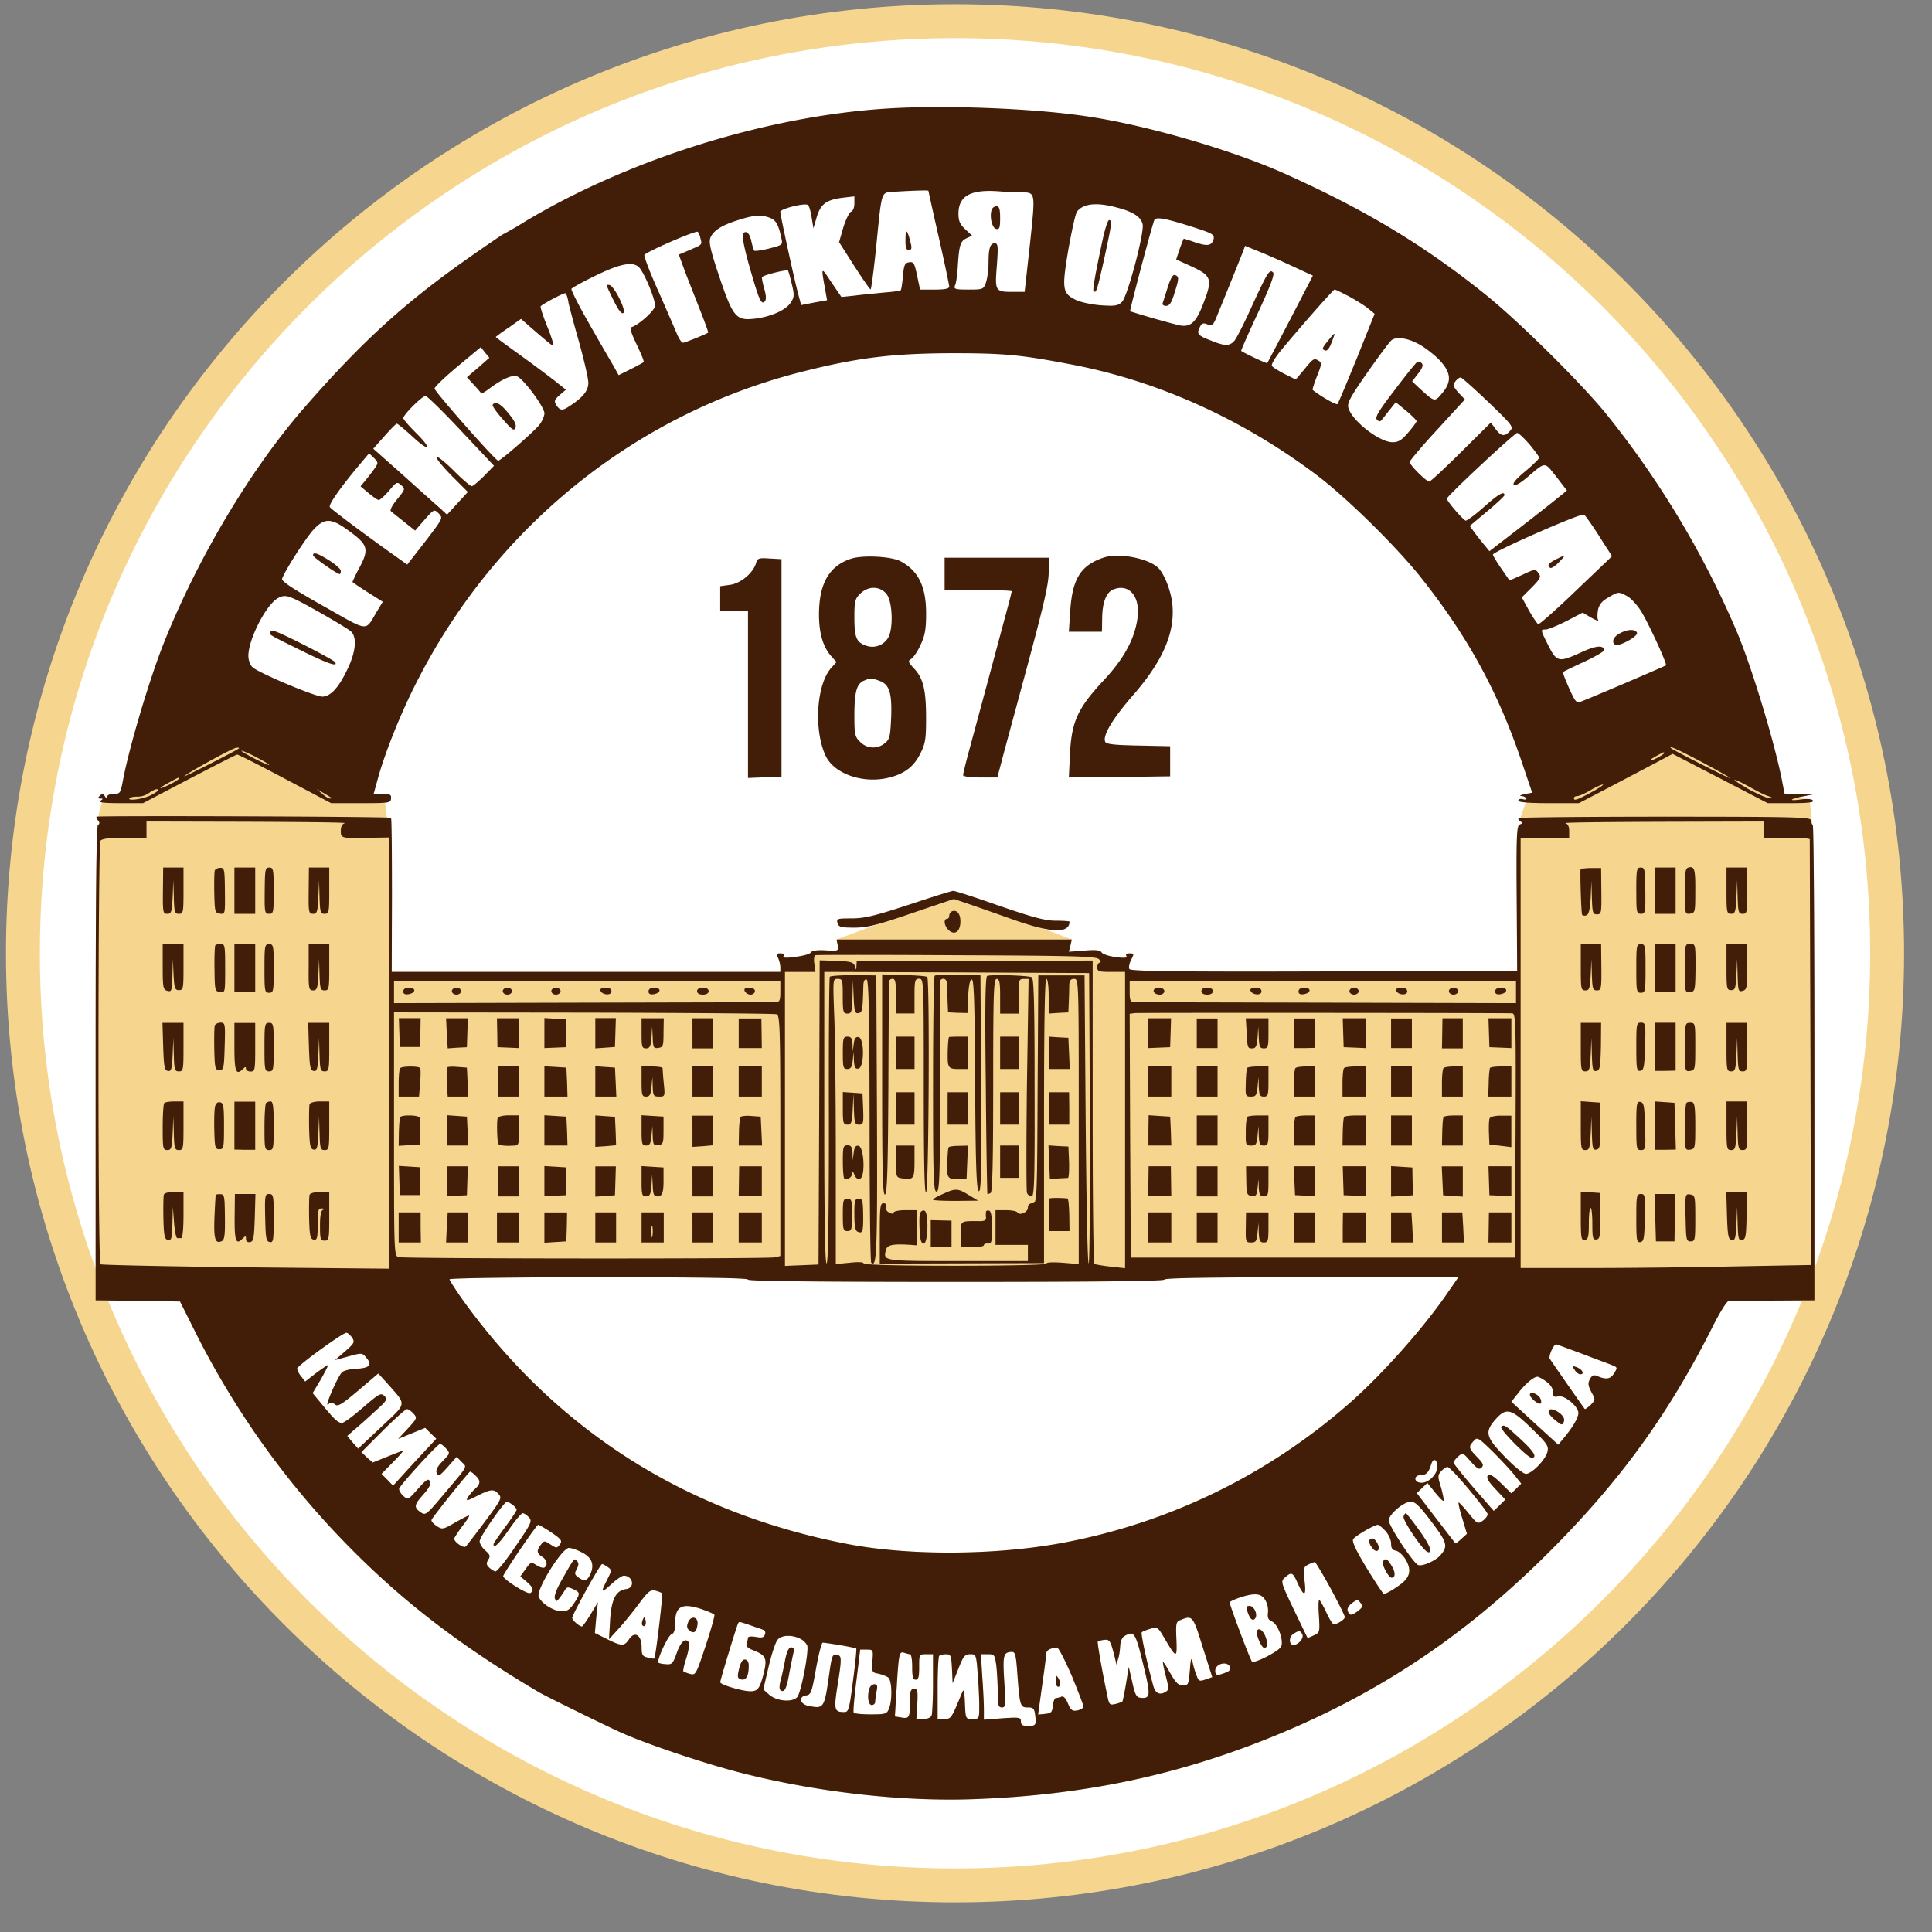
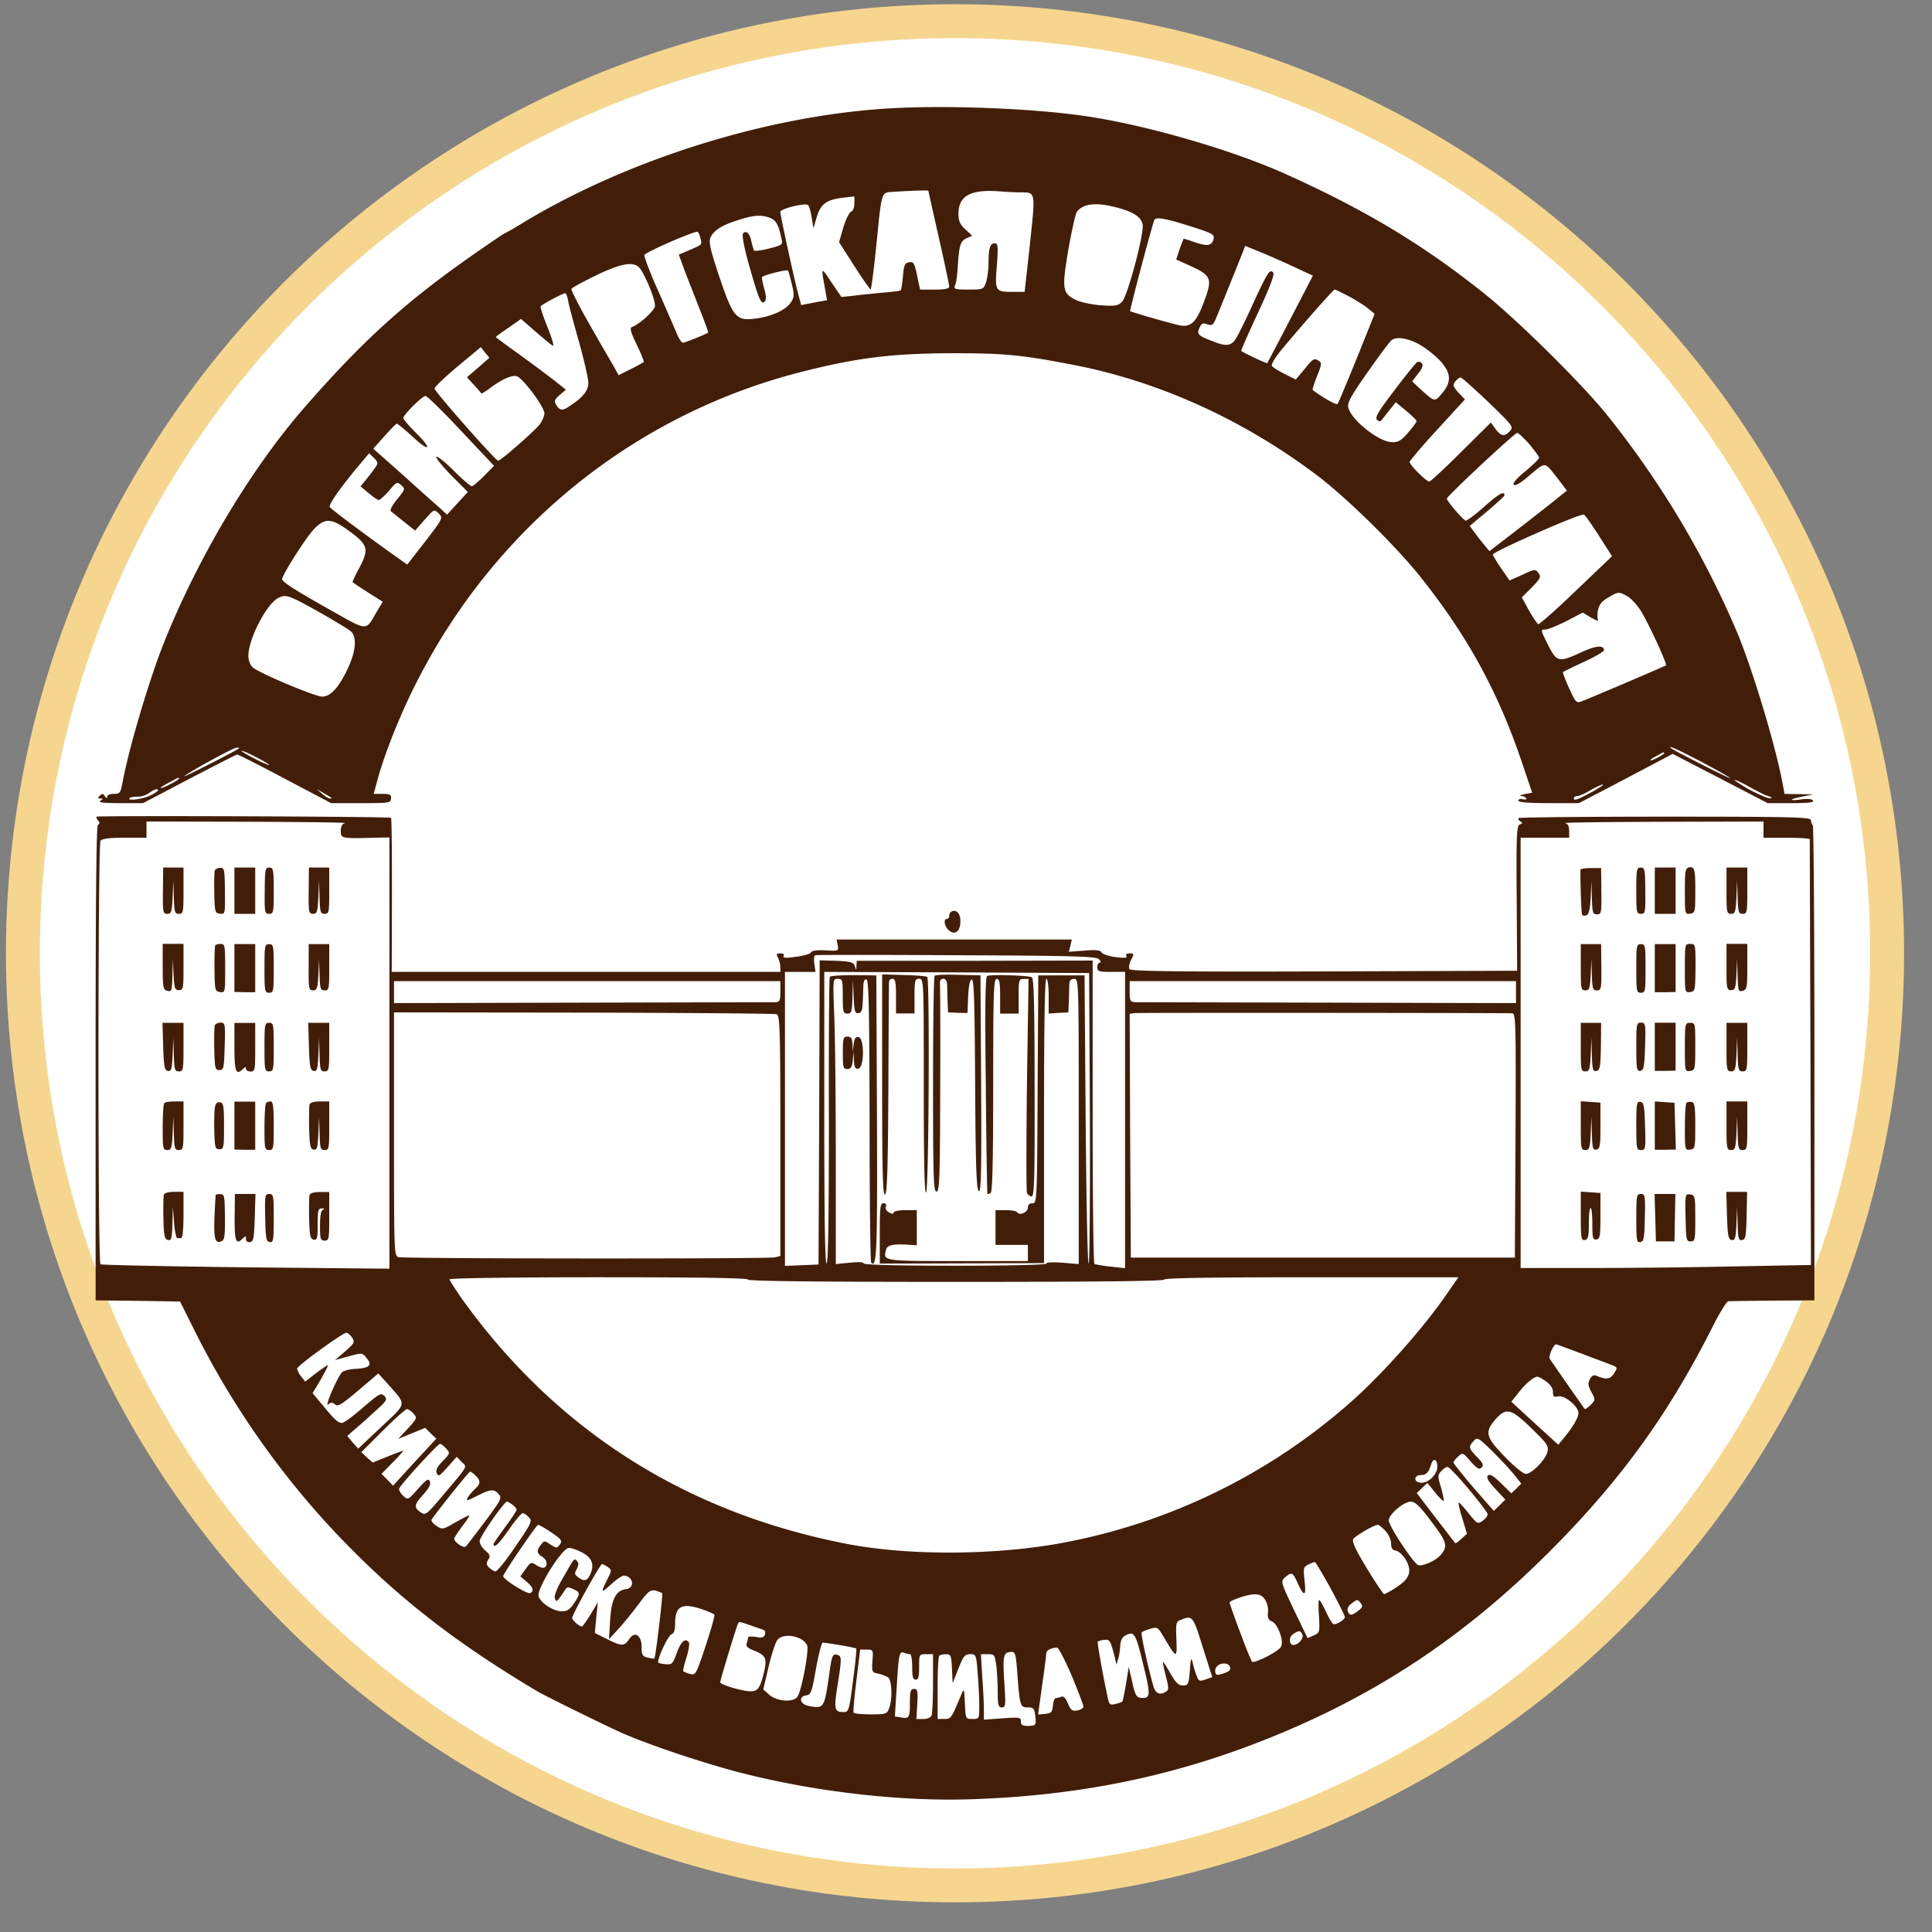
<svg xmlns="http://www.w3.org/2000/svg" width="57" height="57" fill="none" viewBox="0 0 57 57">
  <rect x="0" y="0" width="57" height="57" fill="#808080" stroke="none" />
  <g clip-path="url(#a)">
    <path fill="#fff" stroke="#f6d68e" d="M28.176.625c15.188 0 27.5 12.312 27.5 27.5s-12.312 27.5-27.5 27.5-27.5-12.312-27.5-27.5 12.312-27.5 27.5-27.5Z" />
-     <path fill="#421e09" d="M26.715 7.047c-.007.253.02.328.096.328.082 0 .095-.048.061-.191q-.155-.626-.157-.137M29.261 6.18c-.075.198.007.553.13.574.095.02.116-.028.116-.321 0-.266-.028-.348-.103-.348a.16.16 0 0 0-.143.095M32.55 6.984c-.238 1.106-.32 1.57-.286 1.604.075.075.102-.007.314-.955.218-1.004.239-1.14.143-1.14-.034 0-.109.225-.17.491M34.455 8.464c-.068.218-.137.43-.15.47-.02.055.02.09.095.09.103 0 .164-.09.246-.362.143-.444.143-.499.027-.546-.068-.028-.13.082-.218.348M17.904 8.426c0 .027.096.232.212.464.143.286.232.389.28.34.081-.081-.267-.77-.403-.818-.048-.014-.089-.007-.089.014M39.26 9.957c-.26.313-.273.34-.171.382.061.027.13-.055.197-.232.116-.3.116-.32-.027-.15M14.533 11.946c-.014.027.116.219.3.423.273.314.334.355.375.253.034-.082-.027-.212-.204-.423-.232-.294-.396-.376-.471-.253M45.907 16.502c-.225.116-.273.184-.17.252.033.02.15-.054.252-.163.224-.232.218-.239-.082-.089M9.236 16.385c0 .054.71.552.785.552.02 0 .034-.04.034-.095s-.157-.191-.34-.307c-.349-.219-.479-.26-.479-.15M47.784 18.689c-.191.102-.246.26-.13.334.11.062.683-.252.642-.354-.048-.117-.28-.11-.512.02M7.974 18.647c-.048.075-.055.068.928.553.785.389 1.078.484.983.334-.041-.068-1.386-.764-1.713-.887-.096-.041-.178-.041-.198 0M25.118 16.481c-.662.212-.962.744-.955 1.686.006.546.13.942.375 1.208l.143.157-.143.157c-.45.478-.54 1.843-.177 2.614.252.526 1.085.819 1.829.648.477-.109.764-.32.962-.716.15-.3.17-.43.17-1.051 0-.826-.081-1.174-.361-1.468-.17-.184-.178-.218-.082-.273.061-.034.191-.218.28-.416.13-.28.164-.457.164-.928 0-.805-.232-1.263-.758-1.543-.28-.143-1.112-.184-1.447-.075m1.038 1.044c.184.233.204 1.072.034 1.31a.54.54 0 0 1-.642.212c-.286-.102-.341-.238-.341-.846 0-.457.02-.539.17-.682.233-.24.587-.232.779.007m-.212 2.56c.293.102.375.348.348 1.085-.027.56-.04.642-.191.758a.53.53 0 0 1-.723-.041c-.157-.15-.171-.219-.171-.778 0-.697.068-.942.287-1.03.204-.083.204-.083.45.006M32.571 16.447c-.682.225-.935.621-.996 1.583l-.041.608h.976l.007-.362c0-.505.122-.819.354-.894.45-.164.772.225.69.846s-.403 1.215-1.03 1.877c-.731.792-.915 1.18-.963 2.13l-.034.703 1.494-.014 1.495-.02v-.888l-.942-.02c-.73-.014-.948-.041-.976-.116-.075-.185.232-.69.82-1.365.893-1.024 1.255-1.87 1.16-2.717-.041-.348-.205-.798-.383-1.01-.245-.3-1.167-.491-1.63-.341M22.306 16.613c-.088.293-.443.593-.764.641l-.294.041v.737h.82v4.921l.498-.02.491-.02v-6.416l-.355-.02c-.314-.021-.355-.008-.396.136M27.869 16.932v.477h.99c.545 0 .989.014.989.034s-.061.273-.143.567c-.232.867-.935 3.48-1.12 4.156-.095.348-.17.662-.17.703s.211.069.505.069h.505l.177-.67c.096-.361.321-1.187.492-1.822.716-2.634.846-3.194.846-3.59v-.402h-3.071z" />
-     <path fill="#f6d68e" d="M3.042 23.581c-.014.014-.187.581-.146.63q.074.08-.007.129c-.048.027-.068 2.232-.068 7.03v6.995l1.242.014 1.249.02.478.956a25 25 0 0 0 3.89 5.63c1.802 1.952 3.617 3.4 6.21 4.935.185.11 1.762.887 2.355 1.16.744.348 2.553.956 3.665 1.236 2.212.56 4.737.846 6.846.764 3.058-.11 5.767-.655 8.463-1.713 3.296-1.29 5.965-3.05 8.531-5.624 2.089-2.095 3.515-4.075 4.825-6.695.185-.355.37-.656.417-.656.04-.006.635-.013 1.31-.02l1.229-.007v-6.982c0-3.842-.02-7.01-.048-7.036-.027-.028-.089-.711-.089-.766-.682 0-4.228-1.631-4.228-1.631s-4.075 1.61-4.095 1.631c-.027.02-.27.622-.215.65.068.047.068.061-.02.095s-.103.32-.089 2.177l.014 2.137-5.7.02c-4.36.014-5.698-.007-5.74-.068-.026-.041-.006-.164.049-.273.095-.178.088-.191-.041-.191-.089 0-.13.027-.096.075.034.061-.048.068-.32.034-.205-.027-.39-.089-.417-.143-.04-.062-.17-.076-.505-.048l-.457.034.047-.184.041-.178-3.446-1.303-3.495 1.303.034.17c.028.171.021.171-.354.151-.26-.014-.403.007-.437.061-.027.048-.232.103-.45.13-.294.041-.39.034-.355-.027.034-.048-.007-.075-.096-.075-.116 0-.13.02-.068.13a.8.8 0 0 1 .068.272v.144H11.557l.007-2.26c0-1.242-.205-2.819-.226-2.833-.017-.02-2.441-1.083-4.328-1.619-1.205.621-3.948 1.603-3.968 1.62m19.98 5.673c0 .273.226-.382.097-.376l-5.7.014-5.794.055h11.398zm21.705.013.02-.436h-5.685l-5.692-.014c-.137-.007-.041.71-.041.437v-.307h11.398zm-22.66 8.484c0 .048 2.096.068 6.143.068s6.142-.02 6.142-.068 1.488-.068 4.334-.068h4.341l-.293.423c-.71 1.05-1.986 2.484-2.962 3.33a17.74 17.74 0 0 1-8.457 4.089c-1.952.361-4.477.375-6.279.034-4.777-.915-8.613-3.344-11.404-7.235-.198-.286-.369-.546-.369-.58s1.857-.061 4.402-.061c2.887 0 4.402.02 4.402.068M10.39 39.464c.082.137.061.17-.212.41l-.293.252.402-.11c.396-.108.403-.108.533.056.17.204.082.293-.328.313-.17.007-.355.055-.403.103-.136.143-.525 1.044-.409.949.082-.069.123-.069.205 0 .082.068.198 0 .69-.417l.586-.498.273.3c.573.655.587.546-.184 1.276l-.683.642-.164-.184-.157-.191.192-.17c.109-.09.382-.328.6-.533.376-.335.403-.376.3-.478-.102-.096-.15-.068-.634.348-.28.246-.56.45-.615.45-.116 0-.232-.109-.6-.56l-.266-.32.245-.41c.13-.231.226-.416.205-.416-.02 0-.177.11-.355.24l-.314.245-.123-.157a.6.6 0 0 1-.116-.225c0-.082 1.345-1.058 1.454-1.058.041 0 .116.068.17.143m36.254.464c.39.15.799.3.901.341.184.075.184.075.075.253-.116.17-.225.191-.518.068-.075-.034-.137-.007-.191.096-.069.123-.055.198.04.382.123.225.123.232-.02.382-.089.082-.164.137-.177.116-.055-.068-.983-1.399-1.031-1.48-.041-.076.11-.424.191-.424.014 0 .341.123.73.266m-1.023.833c.122.088.197.198.197.307 0 .136.028.157.157.13.178-.048.594.293.594.491 0 .136-.164.416-.43.737l-.164.198-.696-.635-.689-.634.212-.267c.211-.273.45-.47.56-.47.033 0 .15.06.259.143m-33.423.942c.117.13.11.143-.163.443l-.287.307.396-.163.402-.164.164.164.164.157-.641.689-.635.696-.17-.177-.171-.171.334-.341c.184-.184.32-.342.3-.342s-.232.082-.47.178l-.424.17-.17-.15-.164-.157.634-.634c.349-.348.67-.635.71-.635.041 0 .13.061.191.13m32.993.443c.464.45.505.519.464.69-.062.239-.464.648-.635.648-.075 0-.348-.218-.621-.505-.567-.58-.6-.73-.28-1.099.32-.362.464-.328 1.072.266m-.52 1.358.212.267-.143.143-.15.143-.307-.3c-.225-.218-.328-.28-.382-.225-.055.054 0 .164.218.396l.294.314-.171.17-.17.164-.595-.682c-.327-.383-.593-.717-.593-.744s.061-.11.136-.178c.137-.123.144-.116.369.143.19.212.252.253.32.185.076-.075.048-.13-.13-.314-.252-.26-.258-.3-.102-.471.11-.123.13-.11.553.3.24.239.526.546.642.69m-31.51-.77c.123.136.123.143-.103.375-.157.163-.211.266-.17.355.04.109.082.081.314-.178l.273-.307.143.15c.17.164.218.075-.553.99-.47.56-.512.593-.641.505-.219-.144-.212-.226.054-.519.178-.198.24-.314.205-.396-.04-.102-.095-.068-.348.212-.294.334-.3.334-.437.211-.075-.068-.13-.163-.123-.211.028-.11 1.14-1.324 1.208-1.324.028 0 .11.061.178.136m29.245.538c0 .24-.287.506-.505.471-.205-.027-.184-.225.02-.225.157 0 .233-.075.307-.328.062-.19.178-.136.178.082m.921.656c.3.361.553.689.56.737.014.047-.055.136-.136.198-.157.109-.164.102-.424-.219-.15-.184-.28-.327-.293-.314-.014.014.034.232.11.471l.136.45-.164.15c-.089.083-.17.144-.184.124-.014-.014-.274-.355-.58-.751l-.553-.724.157-.15.156-.15.226.28c.123.15.232.266.252.246.014-.014-.02-.191-.075-.39-.102-.327-.102-.368.007-.484.061-.068.143-.123.184-.123.048 0 .321.294.621.649m-29.3-.396c.158.143.158.246-.02.402-.075.069-.17.185-.211.253-.055.102-.014.096.28-.055.409-.204.497-.211.64-.047.096.109.07.163-.402.798-.28.375-.539.71-.573.744-.061.061-.341-.13-.341-.232 0-.027.109-.191.239-.369.136-.17.225-.314.197-.314s-.211.096-.416.212c-.355.205-.375.205-.54.096-.095-.062-.163-.144-.15-.178.028-.082 1.1-1.42 1.14-1.426.021 0 .09.048.158.116m1.1.867c.06.047.115.116.115.143s-.15.26-.34.512c-.185.252-.342.477-.342.505 0 .143.17-.02.457-.437.178-.26.362-.478.403-.478.04 0 .123.055.184.123.103.11.075.17-.403.867-.28.416-.546.744-.593.73a.6.6 0 0 1-.185-.123c-.075-.075-.082-.123-.02-.225.068-.102.054-.15-.089-.273-.088-.075-.164-.198-.164-.273 0-.13.724-1.167.806-1.167.027 0 .102.048.17.096m27.108.498c.465.614.492.723.26.99-.144.163-.533.334-.655.286-.144-.055-.867-1.153-.867-1.317 0-.178.443-.553.648-.553.13 0 .266.13.614.594m-25.969.314c.3.205.328.245.253.355-.089.116-.103.116-.28 0s-.184-.116-.28.006c-.136.178-.123.253.034.355.144.09.178.253.068.321-.034.02-.136-.007-.232-.068-.157-.102-.17-.102-.32.11l-.157.218.184.156c.198.171.225.267.11.335-.083.054-.834-.423-.8-.505.062-.157.983-1.508 1.031-1.508.027 0 .205.102.39.225m24.604-.048c.096.102.171.266.171.375 0 .137.034.191.143.212.082.014.205.13.287.26.198.347.123.566-.273.818a2 2 0 0 1-.362.205c-.027 0-.252-.341-.512-.764-.327-.54-.443-.792-.402-.86.061-.096.62-.423.73-.423.027 0 .13.081.218.177m-23.737.621q.47.215.293.635c-.095.225-.184.252-.368.116-.11-.082-.116-.116-.041-.246.055-.116.061-.177.007-.232-.089-.089-.062-.123-.41.485-.184.313-.273.546-.245.614.04.102.054.102.143-.02.061-.076.13-.185.164-.24.047-.075.088-.081.232-.013.218.095.218.136.02.43-.13.184-.205.232-.375.225-.246-.014-.6-.246-.662-.437-.069-.218.69-1.433.894-1.433.061 0 .218.048.348.116m22.12 1.072c.232.43.423.812.423.853 0 .068-.212.211-.328.211-.034 0-.13-.157-.218-.348-.089-.19-.184-.355-.205-.368-.027-.014-.034.19-.013.464.027.484.027.498-.15.58l-.185.082-.402-.833c-.396-.833-.396-.84-.26-.962.191-.164.225-.15.362.157q.295.646.211-.048c-.04-.382-.034-.41.11-.485a1 1 0 0 1 .19-.075c.021-.007.226.342.465.771m-21.321-.622c.122.09.116.103-.021.376-.198.389-.184.41.13.123.15-.137.314-.246.361-.246.273.007.342.355.075.396-.307.04-.436.293-.477.908l-.034.573.28-.307c.156-.17.423-.498.6-.737.28-.376.341-.423.491-.39a.8.8 0 0 1 .198.076c.028.027-.19 1.883-.232 1.924-.006.014-.095 0-.198-.027-.15-.034-.177-.075-.177-.307 0-.355-.205-.485-.369-.232-.143.212-.218.212-.655-.007l-.355-.177.041-.458.048-.45-.212.355c-.122.198-.238.361-.259.361-.082-.006-.287-.184-.287-.252 0-.102.826-1.59.88-1.59.028 0 .103.04.171.088m19.396.97a.63.63 0 0 1 .082.368c-.02.157.007.219.116.266.184.082.362.594.266.751-.082.143-.791.498-.853.437-.061-.062-.682-1.734-.662-1.754.089-.082.54-.232.717-.232.163-.007.252.034.334.164m2.744.32c-.198.15-.253.15-.307.014q-.042-.114.123-.239c.15-.116.17-.116.252-.007.075.096.062.13-.068.232m-19.35-.04c.178.06.335.13.356.156.013.035-.103.444-.26.922-.28.84-.293.867-.457.826a1 1 0 0 1-.198-.075c-.02-.014.02-.198.089-.403.061-.205.096-.41.075-.444-.096-.157-.232-.047-.355.287-.116.328-.143.362-.32.348-.11-.007-.212-.027-.226-.048-.061-.061.287-.812.39-.84.067-.02.102-.115.102-.32 0-.512.204-.614.805-.41m14.763 1.119.28.88-.198.068c-.177.062-.204.055-.266-.116a2.6 2.6 0 0 1-.116-.389c-.04-.163-.055-.116-.082.24-.034.416-.048.443-.205.443-.13 0-.211-.082-.368-.355-.11-.198-.212-.348-.218-.341-.014.013.027.198.081.416.09.334.09.41.014.457-.184.123-.32.062-.382-.163-.184-.67-.375-1.55-.341-1.584.02-.02.136-.068.252-.102.212-.062.225-.048.403.252.375.635.389.635.368.062-.02-.492-.013-.526.137-.58.334-.137.355-.116.641.812m-13.343-.649c.164.062.342.116.383.137.048.014.068.082.04.136-.027.09-.095.103-.266.069-.136-.02-.232-.014-.232.027 0 .034-.02.11-.04.17-.028.076.034.137.232.212.334.137.375.225.28.635-.117.47-.178.56-.397.56-.238 0-.894-.192-.894-.267 0-.068.485-1.658.526-1.733.034-.062.02-.062.368.054m16.285.28c.04.11-.13.3-.266.3-.13 0-.144-.225-.02-.313.17-.123.231-.123.286.013m-4.702.86c.232.942.225 1.03-.09.997-.108-.014-.156-.11-.231-.465l-.103-.443-.082.505c-.047.273-.095.512-.109.519a1 1 0 0 1-.204.068c-.171.04-.185.027-.246-.287-.143-.669-.294-1.535-.273-1.556a.6.6 0 0 1 .184-.048c.17-.02.191.014.32.526l.049.205.047-.171c.035-.096.055-.266.062-.389.007-.13.054-.246.13-.287.28-.163.32-.102.546.826m-10.129-.75a.46.46 0 0 1 .219.204c.054.184-.185 1.42-.3 1.529-.15.157-.594.116-.813-.068l-.184-.164.157-.669c.089-.375.205-.73.266-.799.116-.136.41-.15.655-.034m1.195.197c.245.041.464.09.47.096.014.014-.027.444-.095.949-.11.86-.13.928-.26.928-.3 0-.313-.062-.184-.867.103-.648.103-.771.02-.805-.177-.069-.197-.035-.279.56-.143 1.003-.157 1.016-.594.934-.273-.047-.327-.28-.082-.314.137-.02.164-.095.287-.791.075-.417.164-.765.198-.765.04 0 .273.034.519.075m6.825.894c.19.465.348.874.348.915 0 .048-.082.096-.178.116-.15.027-.19 0-.28-.205-.068-.164-.13-.225-.198-.198a.7.7 0 0 1-.163.041c-.034 0-.069.103-.082.219-.02.198-.048.225-.232.245l-.205.02.116-.839c.068-.464.123-.894.123-.955.007-.102.11-.164.32-.184.042 0 .233.368.43.825m-5.877-.43c-.02.328-.013.342.178.376.109.027.239.075.293.116.103.089.123.655.02.908-.06.163-.095.177-.538.177-.26 0-.492-.02-.506-.055-.02-.027.02-.457.082-.955l.11-.901h.19c.192 0 .199.007.171.334m1.113-.198c.034 0 .061.171.061.376 0 .286.02.375.103.375s.102-.089.102-.375c0-.369 0-.376.205-.376h.204v.847c0 .464-.02.894-.04.955-.028.069-.123.11-.246.11h-.205l.027-.444c.02-.39.007-.444-.095-.444s-.123.069-.123.403c0 .45-.02.484-.273.437l-.17-.028.054-.866c.061-.997.075-1.065.225-1.01.062.02.137.04.17.04m3.16.526c.075 1.003.088 1.044.307 1.044.17 0 .198.028.225.24.034.286.02.306-.232.306-.143 0-.191-.034-.191-.13 0-.122-.041-.13-.546-.095l-.546.041v-.3c0-.164-.02-.6-.048-.97l-.04-.662h.204c.198 0 .205.014.253.355.02.198.04.553.04.785 0 .369.02.43.123.43.11 0 .116-.061.069-.764-.048-.792-.028-.867.232-.874.088 0 .116.103.15.594m-1.925-.102.02.43.171-.43c.144-.369.191-.424.348-.424.17 0 .178.014.219.56.027.314.047.744.047.956 0 .395 0 .395-.204.395-.198 0-.198 0-.219-.464-.02-.436-.027-.45-.109-.252-.293.71-.3.716-.505.716h-.191v-.907c0-.505.02-.935.048-.956.02-.027.116-.047.198-.047.143 0 .157.034.177.423m8.204-.048q.04.111-.137.17c-.245.096-.3.082-.3-.06 0-.212.362-.294.437-.11" />
    <path fill="#421e09" d="M2.848 24.094c-.013.014.007.068.048.116q.074.08-.007.13c-.048.027-.068 2.232-.068 7.03v6.995l1.242.014 1.249.02.478.956a25 25 0 0 0 3.89 5.63c1.802 1.952 3.617 3.4 6.21 4.935.185.11 1.762.887 2.355 1.16.744.348 2.553.956 3.665 1.236 2.212.56 4.737.846 6.846.764 3.058-.11 5.767-.655 8.463-1.713 3.296-1.29 5.965-3.05 8.531-5.624 2.089-2.095 3.515-4.075 4.825-6.695.185-.355.37-.656.417-.656.04-.006.635-.013 1.31-.02l1.229-.007v-6.982c0-3.842-.02-7.01-.048-7.036a.25.25 0 0 1-.055-.15c0-.09-.546-.103-4.293-.103-2.354 0-4.306.02-4.327.041-.027.02-.006.068.048.096.068.047.068.061-.02.095s-.103.32-.089 2.177l.014 2.137-5.7.02c-4.36.014-5.698-.007-5.74-.068-.026-.041-.006-.164.049-.273.095-.178.088-.191-.041-.191-.089 0-.13.027-.096.075.034.061-.048.068-.32.034-.205-.027-.39-.089-.417-.143-.04-.062-.17-.076-.505-.048l-.457.034.047-.184.041-.178h-6.941l.034.17c.028.171.021.171-.354.151-.26-.014-.403.007-.437.061-.027.048-.232.103-.45.13-.294.041-.39.034-.355-.027.034-.048-.007-.075-.096-.075-.116 0-.13.02-.068.13a.8.8 0 0 1 .068.272v.144H11.557l.007-2.26c0-1.242-.007-2.272-.028-2.286-.034-.04-8.647-.068-8.688-.034m7.33.191q-.123.029-.123.232c0 .219.014.226 1.01.198l.424-.007V37.43l-4.246-.04c-2.334-.028-4.258-.069-4.279-.09-.082-.075-.075-12.4 0-12.496.055-.061.273-.089.717-.089h.641v-.478l2.99.007c1.638.007 2.928.02 2.866.041m41.851.191v.24h.683c.375 0 .682.02.682.047 0 .034.007 2.866.02 6.306l.014 6.252-2.184.04c-1.2.028-3.126.049-4.279.049h-2.102V24.715h1.433v-.198q-.001-.202-.116-.232c-.068-.02 1.222-.034 2.867-.04l2.982-.008zm-19.608 3.822c.055.055.068.103.027.103-.04 0-.075.061-.075.136 0 .123.048.137.41.137h.41v8.742l-.424-.047a4 4 0 0 1-.478-.075c-.034-.014-.054-2.034-.054-4.491v-4.464l-3.481.007h-3.48l-.008.15c-.006.137-.006.137-.047.007-.041-.116-.116-.136-.54-.157l-.498-.014-.014 4.484-.02 4.491-.491.02-.499.021v-8.674h.901l-.034-.24c-.02-.129-.007-.238.027-.252.035-.013 1.905-.013 4.164 0 3.48.014 4.122.034 4.204.116m-.266 4.641c.007 2.328-.007 4.28-.034 4.334-.035.055-.069-1.836-.09-4.197l-.033-4.3h-1.365l-.02 3.365c-.014 3.303-.021 3.358-.15 3.358-.09 0-.137.047-.137.13 0 .136-.246.245-.314.136-.02-.034-.17-.062-.341-.062h-.3v1.024h.955v.478H28.25c-2.218 0-2.198 0-2.109-.334.034-.144.212-.178.723-.144l.185.014v-1.038h-.342c-.19 0-.34.035-.34.069 0 .047-.042.047-.137 0-.075-.041-.116-.11-.096-.17.027-.062 0-.103-.068-.103-.096 0-.11.116-.11.887v.894l2.424-.007 2.422-.007V33.07c0-2.75.02-4.19.069-4.19.04 0 .068.218.068.511v.512l.293-.02.287-.014.014-.307c.007-.17.013-.39.013-.498.007-.137.041-.184.144-.184.136 0 .136.047.136 4.204v4.21l-.478-.04c-.28-.02-.477-.014-.477.027 0 .034-1.058.062-2.696.062-1.727 0-2.696-.028-2.696-.069 0-.04-.157-.048-.41-.02l-.41.04v-3.132c0-1.72-.02-3.617-.047-4.211-.04-1.065-.04-1.072.102-1.072.144 0 .15.035.15.512 0 .464.014.512.137.512s.137-.048.15-.498l.014-.491.02.498c.02.43.041.498.144.478.116-.02.123-.082.143-.826.007-.123.041-.184.096-.164.061.02.082.915.088 4.163 0 2.28.02 4.163.048 4.19.164.164.184-.306.17-4.279l-.02-4.197-.669-.007c-.368 0-.682.02-.703.048-.02.034-.034 1.952-.027 4.259 0 2.825-.02 4.197-.068 4.197s-.068-1.406-.068-4.3v-4.3l3.91.014 3.904.02zm-9.132-3.685c0 .273-.02.307-.15.314l-5.7.013-5.548.014v-.648h11.398zm21.704.013v.328l-5.55-.014-5.691-.013c-.137-.007-.157-.041-.157-.314v-.307h11.398zm-21.813.656c.095.04.109.416.109 3.59v3.542l-.157.04c-.198.049-10.92.042-11.104-.006-.137-.034-.137-.11-.137-3.631v-3.59l5.59.007c3.078.007 5.637.027 5.699.048m21.697-.028c.109.007.116.212.102 3.604l-.02 3.604h-11.33l-.02-3.597-.014-3.597.15-.02c.123-.014 10.606-.007 11.132.006m-22.544 7.856c0 .048 2.096.068 6.143.068s6.142-.02 6.142-.068 1.488-.068 4.334-.068h4.341l-.293.423c-.71 1.05-1.986 2.484-2.962 3.33a17.74 17.74 0 0 1-8.457 4.089c-1.952.361-4.477.375-6.279.034-4.777-.915-8.613-3.344-11.404-7.235-.198-.286-.369-.546-.369-.58s1.857-.061 4.402-.061c2.887 0 4.402.02 4.402.068M10.39 39.464c.082.137.061.17-.212.41l-.293.252.402-.11c.396-.108.403-.108.533.056.17.204.082.293-.328.313-.17.007-.355.055-.403.103-.136.143-.525 1.044-.409.949.082-.069.123-.069.205 0 .082.068.198 0 .69-.417l.586-.498.273.3c.573.655.587.546-.184 1.276l-.683.642-.164-.184-.157-.191.192-.17c.109-.09.382-.328.6-.533.376-.335.403-.376.3-.478-.102-.096-.15-.068-.634.348-.28.246-.56.45-.615.45-.116 0-.232-.109-.6-.56l-.266-.32.245-.41c.13-.231.226-.416.205-.416-.02 0-.177.11-.355.24l-.314.245-.123-.157a.6.6 0 0 1-.116-.225c0-.082 1.345-1.058 1.454-1.058.041 0 .116.068.17.143m36.254.464c.39.15.799.3.901.341.184.075.184.075.075.253-.116.17-.225.191-.518.068-.075-.034-.137-.007-.191.096-.069.123-.055.198.04.382.123.225.123.232-.02.382-.089.082-.164.137-.177.116-.055-.068-.983-1.399-1.031-1.48-.041-.076.11-.424.191-.424.014 0 .341.123.73.266m-1.023.833c.122.088.197.198.197.307 0 .136.028.157.157.13.178-.048.594.293.594.491 0 .136-.164.416-.43.737l-.164.198-.696-.635-.689-.634.212-.267c.211-.273.45-.47.56-.47.033 0 .15.06.259.143m-33.423.942c.117.13.11.143-.163.443l-.287.307.396-.163.402-.164.164.164.164.157-.641.689-.635.696-.17-.177-.171-.171.334-.341c.184-.184.32-.342.3-.342s-.232.082-.47.178l-.424.17-.17-.15-.164-.157.634-.634c.349-.348.67-.635.71-.635.041 0 .13.061.191.13m32.993.443c.464.45.505.519.464.69-.062.239-.464.648-.635.648-.075 0-.348-.218-.621-.505-.567-.58-.6-.73-.28-1.099.32-.362.464-.328 1.072.266m-.52 1.358.212.267-.143.143-.15.143-.307-.3c-.225-.218-.328-.28-.382-.225-.055.054 0 .164.218.396l.294.314-.171.17-.17.164-.595-.682c-.327-.383-.593-.717-.593-.744s.061-.11.136-.178c.137-.123.143-.116.369.143.19.212.252.253.32.185.076-.075.048-.13-.13-.314-.252-.26-.258-.3-.102-.471.11-.123.13-.11.553.3.24.239.526.546.642.69m-31.51-.77c.123.136.123.143-.103.375-.157.163-.211.266-.17.355.04.109.082.081.314-.178l.273-.307.143.15c.17.164.218.075-.553.99-.47.56-.512.593-.641.505-.219-.144-.212-.226.054-.519.178-.198.24-.314.205-.396-.04-.102-.095-.068-.348.212-.294.334-.3.334-.437.211-.075-.068-.13-.163-.123-.211.028-.11 1.14-1.324 1.208-1.324.028 0 .11.061.178.136m29.245.538c0 .24-.287.506-.505.471-.205-.027-.184-.225.02-.225.157 0 .232-.075.307-.328.062-.19.178-.136.178.082m.921.656c.3.361.553.689.56.737.014.047-.055.136-.136.198-.157.109-.164.102-.424-.219-.15-.184-.28-.327-.293-.314-.014.014.034.232.11.471l.136.45-.164.15c-.089.083-.17.144-.184.124-.014-.014-.274-.355-.58-.751l-.553-.724.157-.15.156-.15.226.28c.123.15.232.266.252.246.014-.014-.02-.191-.075-.39-.102-.327-.102-.368.007-.484.061-.068.143-.123.184-.123.048 0 .321.294.621.649m-29.3-.396c.158.143.158.246-.02.402-.075.069-.17.185-.211.253-.055.102-.014.096.28-.055.409-.204.497-.211.64-.047.096.109.07.163-.402.798-.28.375-.539.71-.573.744-.061.061-.341-.13-.341-.232 0-.027.109-.191.239-.369.136-.17.225-.314.197-.314s-.211.096-.416.212c-.355.205-.375.205-.54.096-.095-.062-.163-.144-.15-.178.028-.082 1.1-1.42 1.14-1.426.021 0 .09.048.158.116m1.1.867c.06.047.115.116.115.143s-.15.26-.34.512c-.185.252-.342.477-.342.505 0 .143.17-.02.457-.437.178-.26.362-.478.403-.478.04 0 .123.055.184.123.103.11.075.17-.403.867-.28.416-.546.744-.593.73a.6.6 0 0 1-.185-.123c-.075-.075-.082-.123-.02-.225.068-.102.054-.15-.089-.273-.088-.075-.164-.198-.164-.273 0-.13.724-1.167.806-1.167.027 0 .102.048.17.096m27.108.498c.464.614.492.723.26.99-.144.163-.533.334-.655.286-.144-.055-.867-1.153-.867-1.317 0-.178.443-.553.648-.553.13 0 .266.13.614.594m-25.969.314c.3.205.328.245.253.355-.09.116-.103.116-.28 0s-.184-.116-.28.006c-.136.178-.123.253.034.355.144.09.178.253.068.321-.034.02-.136-.007-.232-.068-.157-.102-.17-.102-.32.11l-.157.218.184.156c.198.171.225.267.11.335-.083.054-.834-.423-.8-.505.062-.157.983-1.508 1.031-1.508.027 0 .205.102.39.225m24.604-.048c.096.102.171.266.171.375 0 .137.034.191.143.212.082.014.205.13.287.26.198.347.123.566-.273.818a2 2 0 0 1-.362.205c-.027 0-.252-.341-.512-.764-.327-.54-.443-.792-.402-.86.061-.096.62-.423.73-.423.027 0 .13.081.218.177m-23.737.621q.47.215.293.635c-.095.225-.184.252-.368.116-.11-.082-.116-.116-.041-.246.055-.116.061-.177.007-.232-.089-.089-.062-.123-.41.485-.184.313-.273.546-.245.614.04.102.054.102.143-.02.061-.076.13-.185.164-.24.047-.075.088-.081.232-.013.218.095.218.136.02.43-.13.184-.205.232-.375.225-.246-.014-.6-.246-.662-.437-.069-.218.69-1.433.894-1.433.061 0 .218.048.348.116m22.12 1.072c.232.43.423.812.423.853 0 .068-.212.211-.328.211-.034 0-.13-.157-.218-.348-.089-.19-.184-.355-.205-.368-.027-.014-.034.19-.013.464.027.484.027.498-.15.58l-.185.082-.402-.833c-.396-.833-.396-.84-.26-.962.191-.164.225-.15.362.157q.295.646.211-.048c-.04-.382-.034-.41.11-.485a1 1 0 0 1 .19-.075c.021-.007.226.342.465.771m-21.321-.622c.122.09.116.103-.021.376-.198.389-.184.41.13.123.15-.137.314-.246.361-.246.273.007.342.355.075.396-.307.04-.436.293-.477.908l-.034.573.28-.307c.156-.17.423-.498.6-.737.28-.376.341-.423.491-.39a.8.8 0 0 1 .198.076c.028.027-.19 1.883-.232 1.924-.006.014-.095 0-.198-.027-.15-.034-.177-.075-.177-.307 0-.355-.205-.485-.369-.232-.143.212-.218.212-.655-.007l-.355-.177.041-.458.048-.45-.212.355c-.122.198-.238.361-.259.361-.082-.006-.287-.184-.287-.252 0-.102.826-1.59.88-1.59.028 0 .103.04.171.088m19.396.97a.63.63 0 0 1 .082.368c-.02.157.007.219.116.266.184.082.362.594.266.751-.082.143-.791.498-.853.437-.061-.062-.682-1.734-.662-1.754.089-.082.54-.232.717-.232.163-.007.252.034.334.164m2.744.32c-.198.15-.253.15-.307.014q-.042-.114.123-.239c.15-.116.17-.116.252-.007.075.096.062.13-.068.232m-19.35-.04c.178.06.335.13.356.156.013.035-.103.444-.26.922-.28.84-.293.867-.457.826a1 1 0 0 1-.198-.075c-.02-.014.02-.198.089-.403.061-.205.096-.41.075-.444-.096-.157-.232-.047-.355.287-.116.328-.143.362-.32.348-.11-.007-.212-.027-.226-.048-.061-.061.287-.812.39-.84.067-.02.102-.115.102-.32 0-.512.204-.614.805-.41m14.763 1.119.28.88-.198.068c-.177.062-.204.055-.266-.116a2.6 2.6 0 0 1-.116-.389c-.04-.163-.055-.116-.082.24-.034.416-.048.443-.205.443-.13 0-.211-.082-.368-.355-.11-.198-.212-.348-.218-.341-.014.013.027.198.081.416.09.334.09.41.014.457-.184.123-.32.062-.382-.163-.184-.67-.375-1.55-.341-1.584.02-.02.136-.068.252-.102.212-.062.225-.048.403.252.375.635.389.635.368.062-.02-.492-.013-.526.137-.58.334-.137.355-.116.641.812m-13.343-.649c.164.062.342.116.383.137.048.014.068.082.04.136-.027.09-.095.103-.266.069-.136-.02-.232-.014-.232.027 0 .034-.02.11-.04.17-.028.076.034.137.232.212.334.137.375.225.28.635-.117.47-.178.56-.397.56-.238 0-.894-.192-.894-.267 0-.068.485-1.658.526-1.733.034-.062.02-.062.368.054m16.285.28c.04.11-.13.3-.266.3-.13 0-.144-.225-.02-.313.17-.123.231-.123.286.013m-4.703.86c.233.942.226 1.03-.088.997-.11-.014-.157-.11-.232-.465l-.103-.443-.082.505c-.047.273-.095.512-.109.519a1 1 0 0 1-.204.068c-.171.04-.185.027-.246-.287-.143-.669-.294-1.535-.273-1.556a.6.6 0 0 1 .184-.048c.17-.02.191.014.32.526l.049.205.047-.171c.035-.096.055-.266.062-.389.007-.13.054-.246.13-.287.28-.163.32-.102.545.826m-10.128-.75a.46.46 0 0 1 .219.204c.054.184-.185 1.42-.3 1.529-.15.157-.594.116-.813-.068l-.184-.164.157-.669c.089-.375.205-.73.266-.799.116-.136.41-.15.655-.034m1.195.197c.245.041.464.09.47.096.014.014-.027.444-.095.949-.11.86-.13.928-.26.928-.3 0-.313-.062-.184-.867.103-.648.103-.771.02-.805-.177-.069-.197-.035-.279.56-.143 1.003-.157 1.016-.594.934-.273-.047-.327-.28-.082-.314.137-.02.164-.095.287-.791.075-.417.164-.765.198-.765.04 0 .273.034.519.075m6.825.894c.19.465.348.874.348.915 0 .048-.082.096-.178.116-.15.027-.19 0-.28-.205-.068-.164-.13-.225-.198-.198a.7.7 0 0 1-.163.041c-.034 0-.069.103-.082.219-.02.198-.048.225-.232.245l-.205.02.116-.839c.068-.464.123-.894.123-.955.007-.102.11-.164.32-.184.042 0 .233.368.43.825m-5.877-.43c-.02.328-.013.342.178.376.109.027.239.075.293.116.103.089.123.655.02.908-.06.163-.095.177-.538.177-.26 0-.492-.02-.506-.055-.02-.027.02-.457.082-.955l.11-.901h.19c.192 0 .199.007.171.334m1.113-.198c.034 0 .061.171.061.376 0 .286.02.375.103.375s.102-.089.102-.375c0-.369 0-.376.205-.376h.204v.847c0 .464-.02.894-.04.955-.028.069-.123.11-.246.11h-.205l.027-.444c.02-.39.007-.444-.095-.444s-.123.069-.123.403c0 .45-.02.484-.273.437l-.17-.028.054-.866c.061-.997.075-1.065.225-1.01.062.02.137.04.17.04m3.16.526c.075 1.003.088 1.044.307 1.044.17 0 .198.028.225.24.034.286.02.306-.232.306-.143 0-.191-.034-.191-.13 0-.122-.041-.13-.546-.095l-.546.041v-.3c0-.164-.02-.6-.048-.97l-.04-.662h.204c.198 0 .205.014.253.355.02.198.04.553.04.785 0 .369.02.43.123.43.11 0 .116-.061.069-.764-.048-.792-.028-.867.232-.874.088 0 .116.103.15.594m-1.925-.102.02.43.171-.43c.144-.369.191-.424.348-.424.17 0 .178.014.219.56.027.314.047.744.047.956 0 .395 0 .395-.204.395-.198 0-.198 0-.219-.464-.02-.436-.027-.45-.109-.252-.293.71-.3.716-.505.716h-.191v-.907c0-.505.02-.935.048-.956.02-.027.116-.047.198-.047.143 0 .157.034.177.423m8.204-.048q.04.111-.137.17c-.245.096-.3.082-.3-.06 0-.212.362-.294.437-.11" />
    <path fill="#421e09" d="M4.807 26.278c-.007.635 0 .683.13.683.116 0 .136-.055.157-.498l.02-.492.014.492c.013.45.027.498.15.498.13 0 .136-.048.136-.683v-.682h-.6zM6.336 25.686c-.014.048-.02.348-.014.67.014.545.02.58.164.6.157.02.157.013.15-.662-.007-.635-.014-.69-.136-.69-.076 0-.15.041-.164.082M6.916 26.278v.683h.614v-1.365h-.614zM7.81 26.278c-.007.642 0 .683.13.683s.136-.048.136-.683c0-.627-.014-.682-.13-.682-.122 0-.13.055-.136.682M9.107 26.278c-.007.635 0 .683.13.683.115 0 .136-.055.156-.498l.02-.492.014.492c.014.45.028.498.15.498.13 0 .137-.048.137-.683v-.682h-.6zM4.8 28.523c0 .614.014.675.137.71.13.034.136 0 .15-.451l.013-.491.02.457c.021.41.042.464.158.464.13 0 .136-.048.136-.683v-.682H4.8zM6.35 27.897c-.014.034-.028.348-.021.702.007.622.014.649.164.67.15.02.15.013.15-.697 0-.669-.007-.723-.13-.723-.075 0-.15.02-.164.047M6.916 28.557v.71l.307.006h.307v-1.42h-.614zM7.803 28.572c0 .67.007.717.137.717s.136-.048.136-.717-.007-.716-.136-.716c-.13 0-.137.048-.137.716M9.107 28.536c-.007.635.007.683.13.683.115 0 .136-.062.156-.464l.02-.458.014.458c.014.416.028.464.15.464.13 0 .137-.048.137-.683v-.682h-.607zM4.814 30.872c.02.6.04.703.136.724.103.02.123-.048.144-.478l.02-.498.014.491c.013.45.027.498.15.498.13 0 .136-.047.136-.716v-.717h-.621zM6.336 30.253c-.014.048-.02.362-.014.703.014.567.027.614.15.614.13 0 .137-.054.157-.703.02-.662.014-.696-.123-.696-.075 0-.15.041-.17.082M6.916 30.896c0 .73.048.846.26.635.06-.062.081-.062.081 0 0 .047.062.082.137.082.13 0 .136-.048.136-.717v-.717h-.614zM7.803 30.893c0 .669.007.716.137.716s.136-.047.136-.716c0-.67-.007-.717-.136-.717-.13 0-.137.048-.137.717M9.114 30.872c.02.6.04.703.136.724.102.02.123-.048.143-.478l.02-.498.014.491c.014.45.028.498.15.498.13 0 .137-.047.137-.716v-.717h-.621zM4.848 32.544c-.027.02-.048.348-.048.717 0 .62.007.669.137.669.116 0 .136-.055.157-.498l.02-.492.014.492c.013.45.027.498.15.498.13 0 .136-.048.136-.717v-.717h-.259c-.143 0-.287.02-.307.048M6.343 32.657c-.02.089-.028.403-.02.703.013.498.026.546.15.546.129 0 .136-.047.136-.682 0-.587-.014-.683-.116-.703-.075-.014-.13.034-.15.136M6.916 33.205v.71l.307.007h.307v-1.42h-.614zM7.851 32.544c-.027.02-.048.348-.048.717 0 .62.007.669.137.669s.136-.048.136-.717c0-.553-.02-.717-.089-.717-.054 0-.116.02-.136.048M9.134 32.578c-.014.048-.02.362-.014.703.014.519.035.615.13.635.102.02.123-.048.143-.478l.02-.498.015.492c.013.45.027.498.15.498.13 0 .136-.048.136-.717v-.717h-.273c-.164 0-.286.035-.307.082M4.834 35.245c-.013.048-.02.362-.013.703.013.519.034.614.136.635.102.02.116-.041.13-.478l.013-.498.035.464c.02.252.061.457.095.457h.116c.041 0 .068-.273.068-.683v-.682h-.273c-.163 0-.286.034-.307.082M9.134 35.25c-.014.048-.02.362-.014.696.014.52.035.608.137.628.102.014.116-.047.116-.457 0-.403.014-.47.123-.464.068 0 .082.02.034.04-.062.021-.089.185-.089.472 0 .389.014.437.137.437.13 0 .136-.048.136-.717v-.717h-.273c-.164 0-.286.034-.307.082M6.363 35.246c0 .013-.02.293-.034.634-.027.649.014.82.198.744.095-.034.116-.143.109-.717-.007-.62-.014-.675-.136-.675a.4.4 0 0 0-.137.014M6.923 35.902c-.007.703.04.839.225.648.102-.096.11-.096.11.007 0 .068.047.102.122.088.102-.02.116-.116.137-.723l.02-.696H6.93zM7.824 35.922c.013.607.027.703.136.723.103.02.116-.047.116-.696 0-.669-.007-.723-.136-.723-.123 0-.13.048-.116.696M49.832 25.591c-.11.02-.123.11-.123.703 0 .669 0 .683.157.662.143-.02.15-.055.15-.614.007-.683-.02-.785-.184-.751M46.63 25.66c-.013.204.021 1.282.048 1.33.021.027.076.034.13.014.068-.028.103-.185.123-.526l.02-.491.014.491c.014.45.027.498.15.498.13 0 .137-.04.13-.682l-.007-.683h-.3c-.164 0-.3.02-.307.048M48.276 26.278c0 .635.006.683.136.683s.136-.041.13-.683c-.007-.627-.014-.682-.137-.682-.116 0-.13.055-.13.682M48.822 26.278v.683h.614v-1.365h-.614zM50.937 26.278c0 .635.007.683.137.683.116 0 .136-.055.157-.498l.02-.492.014.492c.014.45.027.498.15.498.13 0 .136-.048.136-.683v-.682h-.614zM46.638 28.536c0 .635.006.683.136.683.116 0 .136-.055.157-.464l.02-.458.014.458c.014.416.027.464.15.464s.137-.048.13-.683l-.007-.682h-.6zM48.276 28.572c0 .67.006.717.136.717s.136-.048.136-.717-.006-.716-.136-.716-.136.048-.136.716M48.822 28.564v.71h.307l.307-.007v-1.413h-.614zM49.709 28.572c0 .71 0 .717.157.696.143-.02.15-.047.157-.723 0-.683 0-.696-.157-.696s-.157.013-.157.723M50.937 28.53c0 .634.007.682.137.682.116 0 .136-.055.157-.464l.02-.457.014.491c.014.45.02.485.15.45.123-.034.136-.095.136-.71v-.675h-.614zM46.638 30.893c0 .669.006.716.136.716.116 0 .136-.054.157-.498l.02-.491.014.498c.014.437.027.498.137.478.102-.02.116-.116.13-.724l.006-.696h-.6zM48.276 30.895c0 .648.013.716.122.696.103-.02.116-.116.137-.724.02-.662.014-.696-.123-.696-.13 0-.136.041-.136.724M48.822 30.884v.71h.307l.307-.007v-1.413h-.614zM49.709 30.9c0 .71 0 .717.157.696.143-.02.15-.047.15-.723s0-.696-.15-.696-.157.014-.157.723M50.937 30.893c0 .669.007.716.137.716.116 0 .136-.054.157-.498l.02-.491.014.491c.014.45.027.498.15.498.13 0 .136-.047.136-.716v-.717h-.614zM46.638 33.206c0 .676.006.724.136.724.116 0 .136-.055.157-.498l.02-.492.014.498c.014.437.027.498.137.478.102-.02.116-.11.116-.703v-.682l-.287-.02-.293-.021zM48.276 33.206c0 .683.006.724.136.724.136 0 .143-.034.123-.697-.02-.607-.034-.702-.137-.723-.109-.02-.123.048-.123.696M48.822 33.212v.71h.307l.314-.007-.02-.69-.021-.689-.287-.02-.293-.02zM49.757 32.538c-.028.028-.048.355-.048.724 0 .662 0 .675.157.655.143-.02.15-.048.15-.703 0-.56-.02-.682-.102-.703-.062-.007-.13 0-.157.027M50.937 33.213c0 .669.007.717.137.717.116 0 .136-.055.157-.498l.02-.492.014.492c.014.45.027.498.15.498.13 0 .136-.048.136-.717v-.717h-.614zM46.638 35.88c0 .655.013.723.122.703.096-.02.116-.102.116-.485 0-.252.02-.457.055-.457.027 0 .048.212.048.471 0 .41.013.47.123.457.102-.02.116-.102.116-.696v-.676l-.287-.02-.293-.02zM50.951 35.86c.02.6.041.702.136.723.103.02.123-.048.144-.478l.02-.498.014.498c.014.437.027.498.136.478.103-.02.116-.116.13-.724l.014-.696h-.614zM48.276 35.95c0 .648.013.716.122.695.103-.02.116-.116.13-.723.014-.648.007-.696-.116-.696-.13 0-.136.054-.136.723M48.835 35.922l.02.703h.547l.013-.703.014-.696h-.614zM49.73 35.922c.013.655.02.703.15.703s.136-.048.136-.682c0-.649-.007-.683-.15-.703-.15-.021-.15-.007-.137.682M26.026 32.036c0 2.628.02 3.27.089 3.201.061-.068.082-.805.095-3.14.007-1.678.014-3.09.02-3.139 0-.04.048-.081.103-.081.082 0 .102.102.102.511v.512h.546v-.512c0-.464.014-.512.137-.512.136 0 .136.048.136 3.188 0 2.218.02 3.167.069 3.119.081-.082.109-6.286.034-6.361-.02-.02-.328-.048-.683-.055l-.648-.02zM27.575 28.789c-.027.02-.047 1.467-.047 3.2 0 2.75.013 3.167.102 3.167s.102-.402.109-2.99c.007-1.637 0-3.05-.007-3.139-.007-.095.027-.15.096-.15.075 0 .109.062.116.184 0 .11.007.328.013.499l.014.307.287.014.286.006.02-.484c.014-.307.049-.492.103-.505.068-.028.089.641.103 3.091.013 2.437.04 3.126.109 3.154.068.02.082-.621.068-3.167l-.02-3.201-.656-.014c-.361-.013-.675 0-.696.027M29.125 28.793c-.055.02-.069.914-.041 3.214.013 1.754.04 3.201.047 3.215.014.007.055 0 .096-.028.055-.027.075-1.03.075-3.18 0-2.737.014-3.133.102-3.133.082 0 .103.103.103.512v.512h.546v-.512c0-.477.006-.512.15-.512h.143l-.048 3.099c-.02 1.7-.02 3.146 0 3.208.02.061.082.109.137.109.082 0 .095-.519.089-3.208 0-2.382-.02-3.221-.082-3.255-.089-.055-1.188-.09-1.317-.041M24.866 31.061c0 .43.013.478.13.478.102 0 .143-.055.163-.26l.027-.252.007.26c.014.211.041.259.137.238.17-.034.177-.894 0-.928-.082-.013-.123.034-.143.205l-.028.225-.007-.225c-.013-.17-.04-.218-.15-.218-.123 0-.136.047-.136.477" />
-     <path fill="#421e09" d="M26.436 31.061v.478h.546v-.955h-.546zM27.998 30.597c-.034.069-.054.662-.027.785.034.13.082.157.307.157h.273v-.955h-.273c-.15 0-.28.006-.28.013M29.507 31.061v.478h.546v-.955h-.546zM30.94 31.061v.478h.621l-.02-.464-.021-.457-.287-.014-.293-.02zM24.866 32.695c0 .437.013.485.136.485.116 0 .137-.055.157-.464l.02-.458.014.458c.014.416.028.464.15.464.13 0 .137-.034.123-.464l-.02-.458-.287-.02-.293-.02zM26.436 32.702v.478h.546v-.956h-.546zM27.957 32.702v.478h.594v-.956h-.593zM29.507 32.702v.478h.546v-.956h-.546zM30.94 32.702v.478h.607v-.478l-.006-.478h-.601zM24.866 34.254c0 .26.02.485.04.512.069.069.233-.027.24-.15q0-.112.061.041c.04.103.102.143.17.116.158-.061.117-.935-.047-.969-.082-.014-.123.034-.143.205l-.028.225-.007-.225c-.013-.17-.04-.219-.15-.219-.123 0-.136.048-.136.464M26.436 34.268c0 .464 0 .47.19.498.328.048.355.007.355-.498v-.471h-.545zM27.985 33.853c-.014.02-.028.232-.041.457-.014.458.013.485.368.478l.205-.007.02-.491.021-.491-.28.007c-.15 0-.287.02-.293.047M29.507 34.272v.478h.546v-.955h-.546zM30.954 34.29l.02.491.239-.013c.13-.007.266-.014.293-.014.028-.007.041-.212.035-.471l-.02-.457-.294-.014-.294-.02zM27.82 35.225c-.163.068-.293.143-.293.17 0 .021.3.035.67.035l.661-.007-.273-.164c-.327-.205-.396-.205-.764-.034M30.967 35.358c-.014.014-.027.239-.027.498v.464h.614l-.007-.477c-.006-.267-.027-.478-.054-.485-.191-.02-.498-.02-.526 0M24.866 35.843c0 .43.013.477.136.477s.137-.047.137-.477-.014-.478-.137-.478-.136.048-.136.478M25.207 35.836c0 .348.027.478.102.505.143.062.164-.014.157-.519-.007-.395-.02-.457-.13-.457-.115 0-.13.055-.13.471M27.145 35.787c-.02.054-.027.28-.013.498.013.3.047.403.122.403.13 0 .15-.929.021-.97-.048-.02-.102.014-.13.069M29.09 35.753a.6.6 0 0 0 0 .163c.007.09-.047.117-.245.11-.52 0-.499-.014-.499.395v.376h.342c.19 0 .34-.027.34-.062 0-.034.056-.054.124-.047.102.006.116-.055.116-.464 0-.321-.027-.485-.082-.505-.048-.014-.096 0-.096.034M27.46 36.401v.396h.613v-.785l-.307-.007-.307-.007zM11.898 29.25q-.002.103.15.082c.218-.034.238-.19.027-.19q-.176-.002-.177.109M13.331 29.242c0 .054.062.102.137.102s.136-.048.136-.102c0-.055-.061-.103-.136-.103s-.137.048-.137.103M14.833 29.242c0 .054.061.102.136.102s.136-.048.136-.102c0-.055-.06-.103-.136-.103-.075 0-.136.048-.136.103M16.266 29.242c0 .054.062.102.136.102s.137-.048.137-.102c0-.055-.062-.103-.137-.103s-.136.048-.136.103M17.713 29.222c.048.136.327.157.327.027q-.002-.11-.177-.109c-.11 0-.164.034-.15.082M19.133 29.25c0 .069.047.096.15.082.217-.034.238-.19.027-.19q-.175-.002-.177.109M20.566 29.242c0 .06.061.102.17.102s.17-.041.17-.102c0-.062-.06-.103-.17-.103-.109 0-.17.041-.17.103M21.972 29.242a.21.21 0 0 0 .17.102c.068 0 .13-.048.13-.102 0-.062-.062-.103-.17-.103-.123 0-.157.028-.13.103M34.059 29.18c-.068.075.02.164.163.164.069 0 .13-.048.13-.102 0-.103-.211-.143-.293-.062M35.444 29.242c0 .06.062.102.17.102.11 0 .171-.041.171-.102 0-.062-.061-.103-.17-.103s-.17.041-.17.103M36.891 29.222c.048.136.327.157.327.027q-.002-.11-.177-.109c-.109 0-.163.034-.15.082M38.311 29.25q-.002.103.15.082c.218-.034.238-.19.027-.19q-.175-.002-.177.109M39.813 29.242c0 .054.06.102.136.102.075 0 .136-.048.136-.102 0-.055-.061-.103-.136-.103s-.136.048-.136.103M41.191 29.222c.048.136.327.157.327.027q-.002-.11-.177-.109c-.109 0-.163.034-.15.082M42.747 29.242c0 .054.062.102.136.102s.137-.048.137-.102c0-.055-.062-.103-.137-.103-.074 0-.136.048-.136.103M44.112 29.25q-.002.103.15.082c.218-.034.239-.19.027-.19-.115 0-.177.034-.177.109M11.782 30.46l.014.43h.593l.014-.43.007-.422h-.642zM13.181 30.486l.028.444.28-.02.286-.014.014-.43.013-.424h-.641zM14.67 30.465l.006.43.32.013.315.014v-.881h-.649zM16.061 30.478v.444l.328-.014.32-.013v-.82l-.32-.02-.328-.02zM17.563 30.486v.444l.293-.02.287-.021.014-.43.013-.423h-.607zM18.928 30.486c0 .396.014.444.13.444.109 0 .143-.055.163-.328l.02-.32.015.327c.013.3.027.327.17.307.137-.02.15-.055.15-.45l.007-.424h-.655zM20.43 30.486v.444h.614v-.888h-.615zM21.794 30.485v.437h.682l-.006-.437-.007-.437h-.669zM11.81 31.512c-.028.02-.048.225-.048.444v.396h.6l.034-.396c.014-.212.02-.41 0-.444-.034-.061-.525-.061-.587 0M13.195 31.492c-.02.013-.02.218-.014.443l.028.417h.607l-.02-.43-.021-.424-.273-.02c-.157-.014-.293-.007-.307.014M14.696 31.908v.444h.615v-.888h-.615zM16.061 31.901v.45h.682l-.013-.43-.02-.423-.321-.02-.328-.02zM17.563 31.901v.45h.621l-.02-.43-.02-.423-.288-.02-.293-.02zM18.928 31.908c0 .396.014.444.13.444.109 0 .143-.055.163-.294l.028-.287.007.287c.013.266.027.294.19.294.171 0 .178-.007.137-.396a9 9 0 0 1-.034-.444c-.007-.027-.143-.048-.314-.048h-.307zM20.43 31.908v.444h.614v-.888h-.615zM21.794 31.908v.444h.682v-.888h-.682zM11.81 32.958c-.021.035-.035.232-.042.45l-.006.397.313-.02.321-.021-.007-.362c0-.191-.006-.389-.006-.423-.007-.082-.533-.096-.574-.02M13.195 33.346v.45h.614l-.013-.43-.02-.422-.287-.02-.294-.021zM14.683 32.988c-.034.103-.014.73.02.765.041.04.205.061.423.047.185-.006.185-.013.185-.45v-.444h-.3c-.178 0-.315.035-.328.082M16.061 33.346v.45h.682l-.013-.43-.02-.422-.321-.02-.328-.021zM17.563 33.372v.464l.307-.02.307-.028-.014-.423-.02-.416-.287-.02-.293-.021zM18.928 33.346c0 .403.014.45.13.45.109 0 .143-.054.163-.293l.028-.286.007.293c.013.266.027.294.17.273.137-.02.15-.054.15-.43v-.41l-.327-.02-.321-.02zM20.43 33.379v.457l.307-.02.307-.028v-.873h-.615zM21.842 32.957a2.5 2.5 0 0 0-.04.444l-.008.396h.69l-.02-.43-.021-.423-.287-.02c-.15-.014-.293.006-.314.033M11.782 34.828l.014.43h.593l.007-.41v-.41l-.314-.02-.314-.02zM13.195 34.853v.444l.293-.02.287-.014.014-.43.013-.423h-.607zM14.696 34.853v.444h.615v-.887h-.615zM16.061 34.845v.444l.328-.014.32-.013v-.82l-.32-.02-.328-.02zM17.563 34.861v.444l.293-.02.287-.021.014-.43.013-.423h-.607zM18.928 34.846c0 .403.014.45.13.45.109 0 .143-.054.163-.327l.02-.32.015.32c.013.273.034.328.143.328.143 0 .184-.116.177-.546v-.307l-.32-.02-.328-.021zM20.43 34.853v.444h.614v-.887h-.615zM21.801 34.845l-.007.437h.342l.34.007v-.88h-.668zM11.762 36.213v.443h.655l-.007-.443v-.444h-.648zM13.181 36.213l-.02.443h.648v-.887h-.6zM14.662 36.213v.443h.648v-.887h-.648zM16.061 36.22v.444l.328-.02.32-.02.014-.43.007-.424h-.669zM17.563 36.213v.443h.614v-.887h-.614zM18.928 36.213v.443h.655v-.887h-.655zm.32.252c-.013.089-.027.034-.027-.116-.006-.15.007-.218.028-.157a1 1 0 0 1 0 .273M20.43 36.213v.443h.614v-.887h-.615zM21.794 36.213v.443h.682v-.887h-.682zM33.875 30.485v.437l.327-.014.321-.013.014-.43.013-.424h-.675zM35.308 30.485v.437h.614v-.874h-.614zM36.775 30.363c.028.553.028.567.164.567.11 0 .144-.055.164-.328l.02-.32.014.32c.014.28.034.328.15.328.123 0 .137-.048.137-.444v-.444h-.669zM38.175 30.485v.437h.307l.307-.007v-.867h-.614zM39.628 30.465l.014.43.327.013.321.014v-.881h-.675zM41.041 30.485v.437h.614v-.874h-.614zM42.55 30.486l-.008.444h.615v-.888h-.6zM43.928 30.465l.014.43.327.013.321.014v-.881h-.676zM33.875 31.908v.444h.682v-.888h-.682zM35.308 31.908v.444h.614v-.888h-.614zM36.789 31.512a3 3 0 0 0-.034.444c-.014.375-.007.396.15.396.15 0 .17-.035.198-.294l.027-.287.007.287c.014.246.034.294.15.294.123 0 .137-.048.137-.444v-.444h-.3c-.171 0-.321.02-.335.048M38.222 31.512c-.027.02-.047.225-.047.444v.396h.614v-.888h-.26c-.143 0-.286.02-.307.048M39.655 31.512c-.027.02-.047.225-.047.444v.396h.682v-.888h-.293c-.164 0-.321.02-.342.048M41.041 31.908v.444h.614v-.888h-.614zM42.59 31.512c-.027.02-.048.225-.048.444v.396h.615v-.888h-.26c-.143 0-.286.02-.307.048M43.955 31.512a3 3 0 0 0-.034.444l-.014.396h.683v-.888h-.3c-.171 0-.321.02-.335.048M33.882 33.346v.45h.675l-.013-.43-.02-.422-.322-.02-.314-.021zM35.308 33.353v.444h.614v-.887h-.614zM36.789 32.957a2.2 2.2 0 0 0-.034.444c-.007.375 0 .396.157.396.143 0 .164-.034.19-.294l.028-.286.007.286c.014.246.034.294.15.294.123 0 .137-.048.137-.444v-.443h-.3c-.171 0-.321.02-.335.047M38.222 32.957c-.027.02-.047.226-.047.444v.396h.614v-.887h-.26c-.143 0-.286.02-.307.047M39.655 32.957c-.02.035-.034.232-.04.444l-.007.396h.682v-.887h-.3c-.17 0-.32.02-.335.047M41.041 33.353v.444h.614v-.887h-.614zM42.59 32.957c-.02.035-.034.232-.04.444l-.008.396h.615v-.887h-.266c-.15 0-.287.02-.3.047M43.948 32.997c-.02.048-.027.24-.02.43l.014.342.327.034.32.04v-.928h-.306c-.191 0-.321.035-.335.082M33.882 34.844l-.007.437h.682l-.007-.437-.006-.436h-.656zM35.308 34.853v.444h.614v-.887h-.614zM36.769 34.833c.006.389.02.43.157.45.13.02.15-.013.177-.239l.027-.259.007.253c.014.211.041.259.15.259.123 0 .137-.048.137-.444v-.443h-.662zM38.188 34.83l.02.43.294.014.287.007v-.873h-.621zM39.628 34.832l.014.43.327.013.321.014v-.88h-.675zM41.041 34.854v.45l.32-.02.322-.02-.007-.41-.007-.41-.314-.02-.314-.02zM42.556 34.834l.02.43.294.02.287.02v-.893h-.621zM43.928 34.832l.014.43.327.013.321.014v-.88h-.676zM33.875 36.213v.443h.682v-.887h-.682zM35.308 36.213v.443h.614v-.887h-.614zM36.755 36.213c-.007.423 0 .443.157.443.143 0 .164-.034.19-.293l.028-.287.007.287c.014.245.034.293.15.293.123 0 .137-.047.137-.443v-.444h-.662zM38.175 36.213v.443h.614v-.887h-.614zM39.615 36.213v.443h.675v-.887h-.669zM41.041 36.213v.443h.648l-.02-.443-.027-.444h-.601zM42.543 36.213v.443h.647l-.02-.443-.027-.444h-.6zM43.921 36.213l-.007.443h.676v-.887h-.662zM46.453 40.41c.041.076.123.137.17.137.137 0 .062-.15-.109-.211-.136-.048-.143-.041-.06.075M45.136 41.147c0 .095.266.313.32.258.027-.027.014-.102-.02-.163-.082-.13-.3-.198-.3-.095M45.689 41.66c0 .048.088.157.204.245.177.15.204.15.245.041q.044-.113-.109-.245c-.184-.143-.347-.163-.34-.04M44.29 42.1c-.055.061.778.908.894.908.184 0 .075-.184-.335-.56-.443-.41-.477-.43-.56-.348M41.41 44.739c-.041.102.566 1.003.71 1.05.17.055.068-.21-.267-.668-.191-.266-.362-.478-.375-.478-.02 0-.048.041-.069.096M40.4 45.443c-.021.034.013.13.074.211.137.198.273.089.164-.123-.082-.15-.177-.184-.239-.088M40.802 46.07c-.048.074.164.477.253.477.116 0 .123-.15.007-.341-.123-.219-.192-.253-.26-.137M18.962 47.79c-.027.069-.034.144-.007.164.068.068.123-.027.089-.163-.027-.116-.027-.116-.082 0M36.816 47.584c.075.204.157.259.225.15.068-.116-.048-.354-.17-.354-.11 0-.116.027-.055.204M37.083 48.174c0 .136.15.443.211.443.11 0 .123-.123.041-.334-.082-.219-.252-.294-.252-.11M20.3 47.868c-.048.115-.034.177.047.245q.193.144.232-.19c.027-.226-.198-.273-.28-.055M21.808 49.221c-.055.232-.055.287.034.32.143.056.24-.067.246-.327.014-.157-.02-.232-.096-.252-.082-.014-.13.061-.184.26M23.16 48.992c-.041.219-.103.498-.137.614-.034.144-.034.24.014.267.109.068.17-.048.252-.52.048-.245.102-.51.123-.6.027-.102.007-.15-.068-.15s-.13.116-.185.39M31.145 49.575c0 .109.034.19.068.19.088 0 .088-.136 0-.272-.055-.082-.068-.061-.068.082M25.657 49.8c-.081.211-.047.505.062.505.054 0 .102-.041.102-.096 0-.048.02-.191.041-.307.034-.164.02-.212-.061-.212-.055 0-.123.048-.144.11M26.81 26.693c-.996.328-1.31.403-1.685.403-.416 0-.45.007-.416.137.034.116.095.136.491.136.376 0 .655-.068 1.693-.423l1.249-.423.423.143c.239.082.826.287 1.303.457 1.133.403 1.686.43 1.686.069 0-.014-.177-.028-.402-.028-.314 0-.67-.095-1.68-.443-.696-.246-1.31-.444-1.35-.437-.049 0-.636.184-1.311.41" />
    <path fill="#421e09" d="M28.094 26.884a.15.15 0 0 0-.089.13c0 .055-.027.096-.068.096-.102 0-.082.198.034.314.17.177.341.088.362-.185.02-.252-.089-.41-.24-.355M26.197 3.2c-3.556.218-7.624 1.488-10.709 3.337a10 10 0 0 1-.635.369c-.013 0-.382.252-.825.56-2.062 1.433-3.324 2.58-5.071 4.586-1.59 1.829-3.16 4.477-4.157 7.002-.416 1.072-.976 2.956-1.167 3.938-.075.41-.089.43-.273.43-.116 0-.198.034-.198.082 0 .062-.02.055-.068-.013-.048-.082-.082-.082-.15-.014-.062.061-.062.082.013.082.09 0 .09.014 0 .068-.068.048.116.068.58.068h.683l1.365-.716c.75-.39 1.385-.717 1.413-.717.034 0 .669.32 1.413.717l1.358.716h.88c.833 0 .88-.006.887-.136.014-.116-.027-.137-.252-.137h-.26l.137-.498c.225-.798.71-2 1.208-2.948 2.361-4.553 6.511-7.842 11.432-9.043 1.563-.39 2.58-.505 4.272-.512 1.59 0 2.055.047 3.618.348 2.518.491 4.996 1.617 7.166 3.255.894.676 2.355 2.116 3.078 3.03 1.379 1.74 2.273 3.379 2.969 5.447l.3.887-.225.041c-.116.027-.164.048-.102.055.061 0 .13.034.15.068.027.034-.02.048-.096.027-.075-.02-.136 0-.136.041 0 .048.28.075.894.075h.894l.928-.484 1.386-.73.45-.24 1.4.724 1.405.73h.696c.492 0 .676-.02.642-.075-.028-.047-.157-.061-.355-.034-.39.055-.341-.013.061-.089l.3-.061-.422-.007-.424-.007-.075-.396c-.232-1.173-.908-3.392-1.344-4.415a27.3 27.3 0 0 0-3.83-6.382c-.73-.907-2.62-2.777-3.596-3.556-1.788-1.433-3.494-2.463-5.822-3.514-1.583-.724-4.197-1.481-5.965-1.734-1.57-.232-4.156-.328-5.821-.225m1.194 2.43c0 .006.136.627.307 1.378s.307 1.406.307 1.447c0 .061-.13.089-.43.089h-.43l-.088-.417c-.076-.361-.103-.41-.232-.389-.13.02-.157.075-.185.41-.02.211-.048.403-.068.416-.02.02-.246.048-.512.068-.26.028-.648.062-.853.09l-.382.04-.294-.43c-.32-.484-.314-.498-.17.3l.04.226-.382.068-.382.075-.075-.28c-.116-.416-.54-2.368-.54-2.47 0-.09.704-.267.813-.205.034.02.082.184.11.362l.054.327.096-.327c.116-.39.286-.512.764-.574l.348-.04v.21c0 .117-.041.22-.096.24-.054.02-.157.232-.232.47l-.123.43.444.697c.246.382.464.696.485.696.02.007.088-.526.157-1.174.184-1.815.136-1.672.553-1.706.532-.034.996-.048.996-.028m2.73.047c.437 0 .43-.027.266 1.522l-.157 1.413h-.341c-.526 0-.54-.014-.478-.778.041-.567.034-.655-.061-.655-.137 0-.185.143-.185.573 0 .198-.034.457-.075.58-.075.205-.081.212-.518.212-.396 0-.437-.014-.396-.123.034-.062.068-.314.082-.56.04-.634.075-.744.26-.832l.163-.075-.198-.185c-.164-.15-.205-.252-.205-.464 0-.519.348-.716 1.16-.662.246.02.553.034.683.034m2.819.444c.484.123.716.273.77.491.062.232-.443 2.13-.607 2.294-.116.116-.204.13-.62.102-.267-.02-.594-.089-.738-.157-.402-.198-.423-.314-.225-1.488.102-.566.212-1.078.26-1.126.19-.232.573-.273 1.16-.116m-10.224.307c.177.068.252.198.334.587.048.212.048.212-.368.32-.226.055-.423.083-.437.055a2 2 0 0 1-.075-.259c-.048-.246-.15-.341-.246-.246-.04.041.02.39.178.949.286 1.003.354 1.167.457 1.065.054-.055.048-.171-.014-.39-.048-.17-.075-.32-.061-.334.068-.068.744-.232.764-.19.02.026.068.21.116.409.075.314.068.382-.034.532-.143.225-.587.423-1.071.478-.547.061-.635-.048-1.045-1.263-.266-.798-.307-1.003-.252-1.133.095-.211.334-.362.812-.512.457-.15.69-.164.942-.068m12.503.28c.553.177.614.218.587.341-.054.205-.177.225-.546.102a5 5 0 0 0-.334-.109c-.007 0-.062.137-.123.307l-.102.308.436.197c.608.28.642.376.376 1.072-.225.6-.39.744-.737.669a26 26 0 0 1-1.434-.41c-.02-.013.601-2.368.71-2.682.034-.116.314-.068 1.167.205m-14.558.307c.055.218.075.191-.314.362l-.32.136.157.43c.088.239.293.75.443 1.14.157.389.273.717.267.73-.048.041-.683.3-.744.3-.041 0-.116-.115-.178-.259-.055-.136-.3-.696-.539-1.242-.246-.54-.43-1.03-.423-1.085.013-.075 1.385-.676 1.563-.69.027 0 .068.082.088.178m17.486.846.587.273-.662 1.277c-.369.71-.676 1.29-.682 1.303-.02.02-.71-.307-.772-.362-.007-.006.212-.518.499-1.126.355-.771.498-1.133.443-1.187-.102-.103-.157-.02-.62.983-.226.505-.465.976-.526 1.037-.13.15-.273.157-.642.007-.43-.164-.47-.205-.382-.396.061-.13.102-.15.225-.102.13.047.17.027.239-.123.068-.157.648-1.59.826-2.041l.054-.15.417.17c.225.09.675.287.996.437m-19.274.048c.164.205.478.97.45 1.126-.02.137-.47.546-.682.614-.068.028-.027.164.144.52.13.272.225.497.204.518a6 6 0 0 1-.382.205l-.355.177-.164-.293a97 97 0 0 1-.716-1.243c-.3-.525-.532-.982-.512-1.01.02-.034.341-.211.723-.396.744-.361 1.113-.423 1.29-.218m20.933.84c.211.116.464.273.566.361l.184.15-.525 1.31c-.294.717-.546 1.332-.573 1.352-.035.034-.478-.218-.73-.416-.014-.014.047-.198.129-.41.13-.32.143-.389.061-.443-.15-.096-.17-.082-.436.245l-.253.3-.328-.163c-.184-.096-.354-.198-.375-.239-.027-.04.096-.252.273-.464.56-.676 1.536-1.788 1.577-1.788.027 0 .218.095.43.205m-23.035.177c.027.13.17.669.321 1.194.143.526.266 1.051.266 1.174 0 .232-.157.43-.546.683-.218.15-.287.143-.396-.02-.075-.124-.061-.158.096-.301l.184-.157-.368-.293a49 49 0 0 0-1.031-.765c-.369-.266-.669-.484-.669-.498 0-.007.17-.137.376-.273l.368-.26.43.376c.239.205.464.396.512.416.04.027-.027-.218-.157-.539-.13-.32-.225-.607-.205-.628.096-.089.696-.403.73-.382.028.014.069.136.09.273m25.123 1.249c.191.11.464.327.6.478.322.355.335.62.048.955-.218.26-.211.26-.662-.15l-.218-.205.178-.232c.13-.164.156-.252.102-.307-.034-.034-.096-.055-.137-.027-.034.02-.334.389-.662.826-.477.62-.587.805-.518.873.068.062.102.062.163-.027.048-.055.15-.191.233-.293l.157-.198.307.252c.17.143.307.28.307.307s-.11.178-.246.335c-.191.225-.287.286-.464.286-.39 0-1.208-.641-1.304-1.024-.034-.143.075-.334.58-1.057.342-.485.656-.908.704-.935.163-.11.498-.048.832.143m-27.784.669-.335.287.205.225c.116.123.211.239.218.252s.116-.048.24-.143c.354-.266.661-.41.811-.362.184.062.812.908.812 1.092 0 .082-.068.239-.15.341-.157.198-1.14 1.058-1.215 1.058s-1.876-2.04-1.876-2.13c0-.047.307-.34.682-.654l.682-.567.123.157.13.157zm29.798 1.017c.723.696.75.737.641.853-.157.177-.266.164-.43-.062l-.136-.184-.874.867c-.485.484-.908.874-.942.874-.089 0-.58-.492-.58-.58.007-.035.368-.471.819-.956l.812-.887-.17-.178c-.09-.095-.164-.205-.164-.239 0-.082.143-.232.211-.232.028 0 .396.328.813.724m-30.304.853.97 1.03-.294.3c-.164.165-.327.301-.362.301-.04 0-.28-.205-.532-.457-.252-.253-.485-.437-.512-.41s.17.273.437.546l.491.492-.307.334-.307.335-.184-.171c-.103-.089-.594-.526-1.085-.97l-.908-.805.328-.368c.177-.198.34-.369.368-.369s.232.17.457.376c.512.477.608.389.11-.103-.205-.205-.376-.402-.376-.437 0-.102.56-.655.655-.655.048 0 .52.464 1.051 1.03m31.518.396c.157.19.287.368.287.396 0 .034-.184.211-.41.402-.245.198-.382.355-.34.396.04.041.184-.04.381-.205.58-.491.512-.484.874-.034l.314.41-.457.368c-.26.205-.772.608-1.147.894l-.682.526-.157-.191a7 7 0 0 1-.294-.376l-.13-.177.512-.43c.28-.232.512-.45.512-.478 0-.136-.177-.034-.614.355-.26.232-.498.403-.532.396-.096-.041-.56-.587-.553-.648.007-.082 1.993-1.932 2.075-1.939.04 0 .197.15.361.335m-34.063.703a8 8 0 0 1-.266.348l-.157.19.238.199c.13.109.267.204.3.204.035 0 .171-.122.301-.272.225-.267.239-.273.362-.164s.116.123-.123.416c-.137.164-.219.32-.184.348.034.034.211.17.389.314l.327.26.28-.321c.28-.314.28-.314.416-.185.13.137.13.137-.396.826l-.532.683-.211-.15c-1.004-.71-2.062-1.502-2.075-1.55-.028-.082.273-.512.771-1.119l.389-.464.143.136c.13.137.13.15.028.3m36.11 1.993.39.607-1.058 1.01c-.58.56-1.085 1.003-1.12.997-.027-.014-.15-.192-.272-.403l-.212-.39.294-.293c.259-.266.28-.314.197-.423-.088-.123-.109-.123-.47.048l-.383.17-.245-.354c-.137-.198-.246-.383-.246-.41 0-.088 2.566-1.215 2.682-1.18.034.006.232.293.444.62m-36.854-.123c.539.396.573.525.293 1.058a5 5 0 0 0-.211.43c0 .013.204.15.45.307l.444.28-.157.259c-.383.635-.205.648-1.604-.137-.915-.518-1.235-.73-1.208-.805.082-.239.696-1.194.921-1.44.335-.362.533-.355 1.072.048m37.68 1.904c.11.055.287.246.403.423.219.341.792 1.583.751 1.624-.02.02-2.204.956-2.498 1.065-.143.055-.17.027-.362-.396-.109-.245-.19-.457-.177-.47.014-.014.287-.15.614-.3.328-.151.594-.308.594-.342 0-.164-.239-.143-.676.061-.655.3-.716.287-.962-.198-.239-.477-.239-.477-.082-.477.061 0 .334-.11.608-.246l.484-.253.253.15c.136.075.225.11.204.069-.027-.034-.027-.17-.006-.294.034-.157.109-.26.3-.368.3-.178.307-.178.553-.048m-38.554.491c.43.246.84.492.908.553.184.164.15.594-.096 1.106-.259.553-.505.819-.75.819-.212 0-1.87-.696-2.055-.867-.068-.061-.123-.205-.123-.334 0-.499.54-1.543.888-1.713.225-.11.3-.082 1.228.436m-2.395 4.007c-.069.061-1.659.873-1.611.819.102-.103 1.44-.84 1.542-.84.055-.007.082.007.069.02m43.134.389c.437.232.825.45.86.484.054.062-1.652-.805-1.734-.873-.13-.116.212.04.874.389m-42.24.095c0 .02-.185-.054-.41-.17s-.41-.226-.41-.24c0-.02.185.055.41.171s.41.226.41.24m41.155-.341c0 .014-.09.075-.205.136-.26.13-.273.075-.014-.061.212-.116.218-.123.218-.075m-43.817.75c0 .014-.123.096-.273.171s-.273.123-.273.103c0-.014.116-.089.26-.164.286-.157.286-.157.286-.11m46.342.246c.205.116.45.24.546.267.136.047.143.054.034.061-.075 0-.348-.123-.614-.266-.26-.15-.444-.273-.41-.273.041 0 .239.095.444.211m-4.614.123c-.45.246-.573.294-.573.212 0-.041.04-.068.095-.068s.232-.075.39-.171c.163-.096.334-.17.368-.17.04 0-.089.088-.28.197M4.664 23.32c0 .014-.096.082-.205.136-.219.117-.696.185-.642.096.014-.027.116-.048.226-.048.109.007.266-.04.354-.109.157-.11.267-.143.267-.075m5.112.218q.02.02-.041.02c-.041 0-.144-.06-.232-.142l-.164-.137.205.116c.116.068.218.13.232.143" />
  </g>
  <defs>
    <clipPath id="a">
      <path fill="#fff" d="M.176.125h56v56h-56z" />
    </clipPath>
  </defs>
</svg>